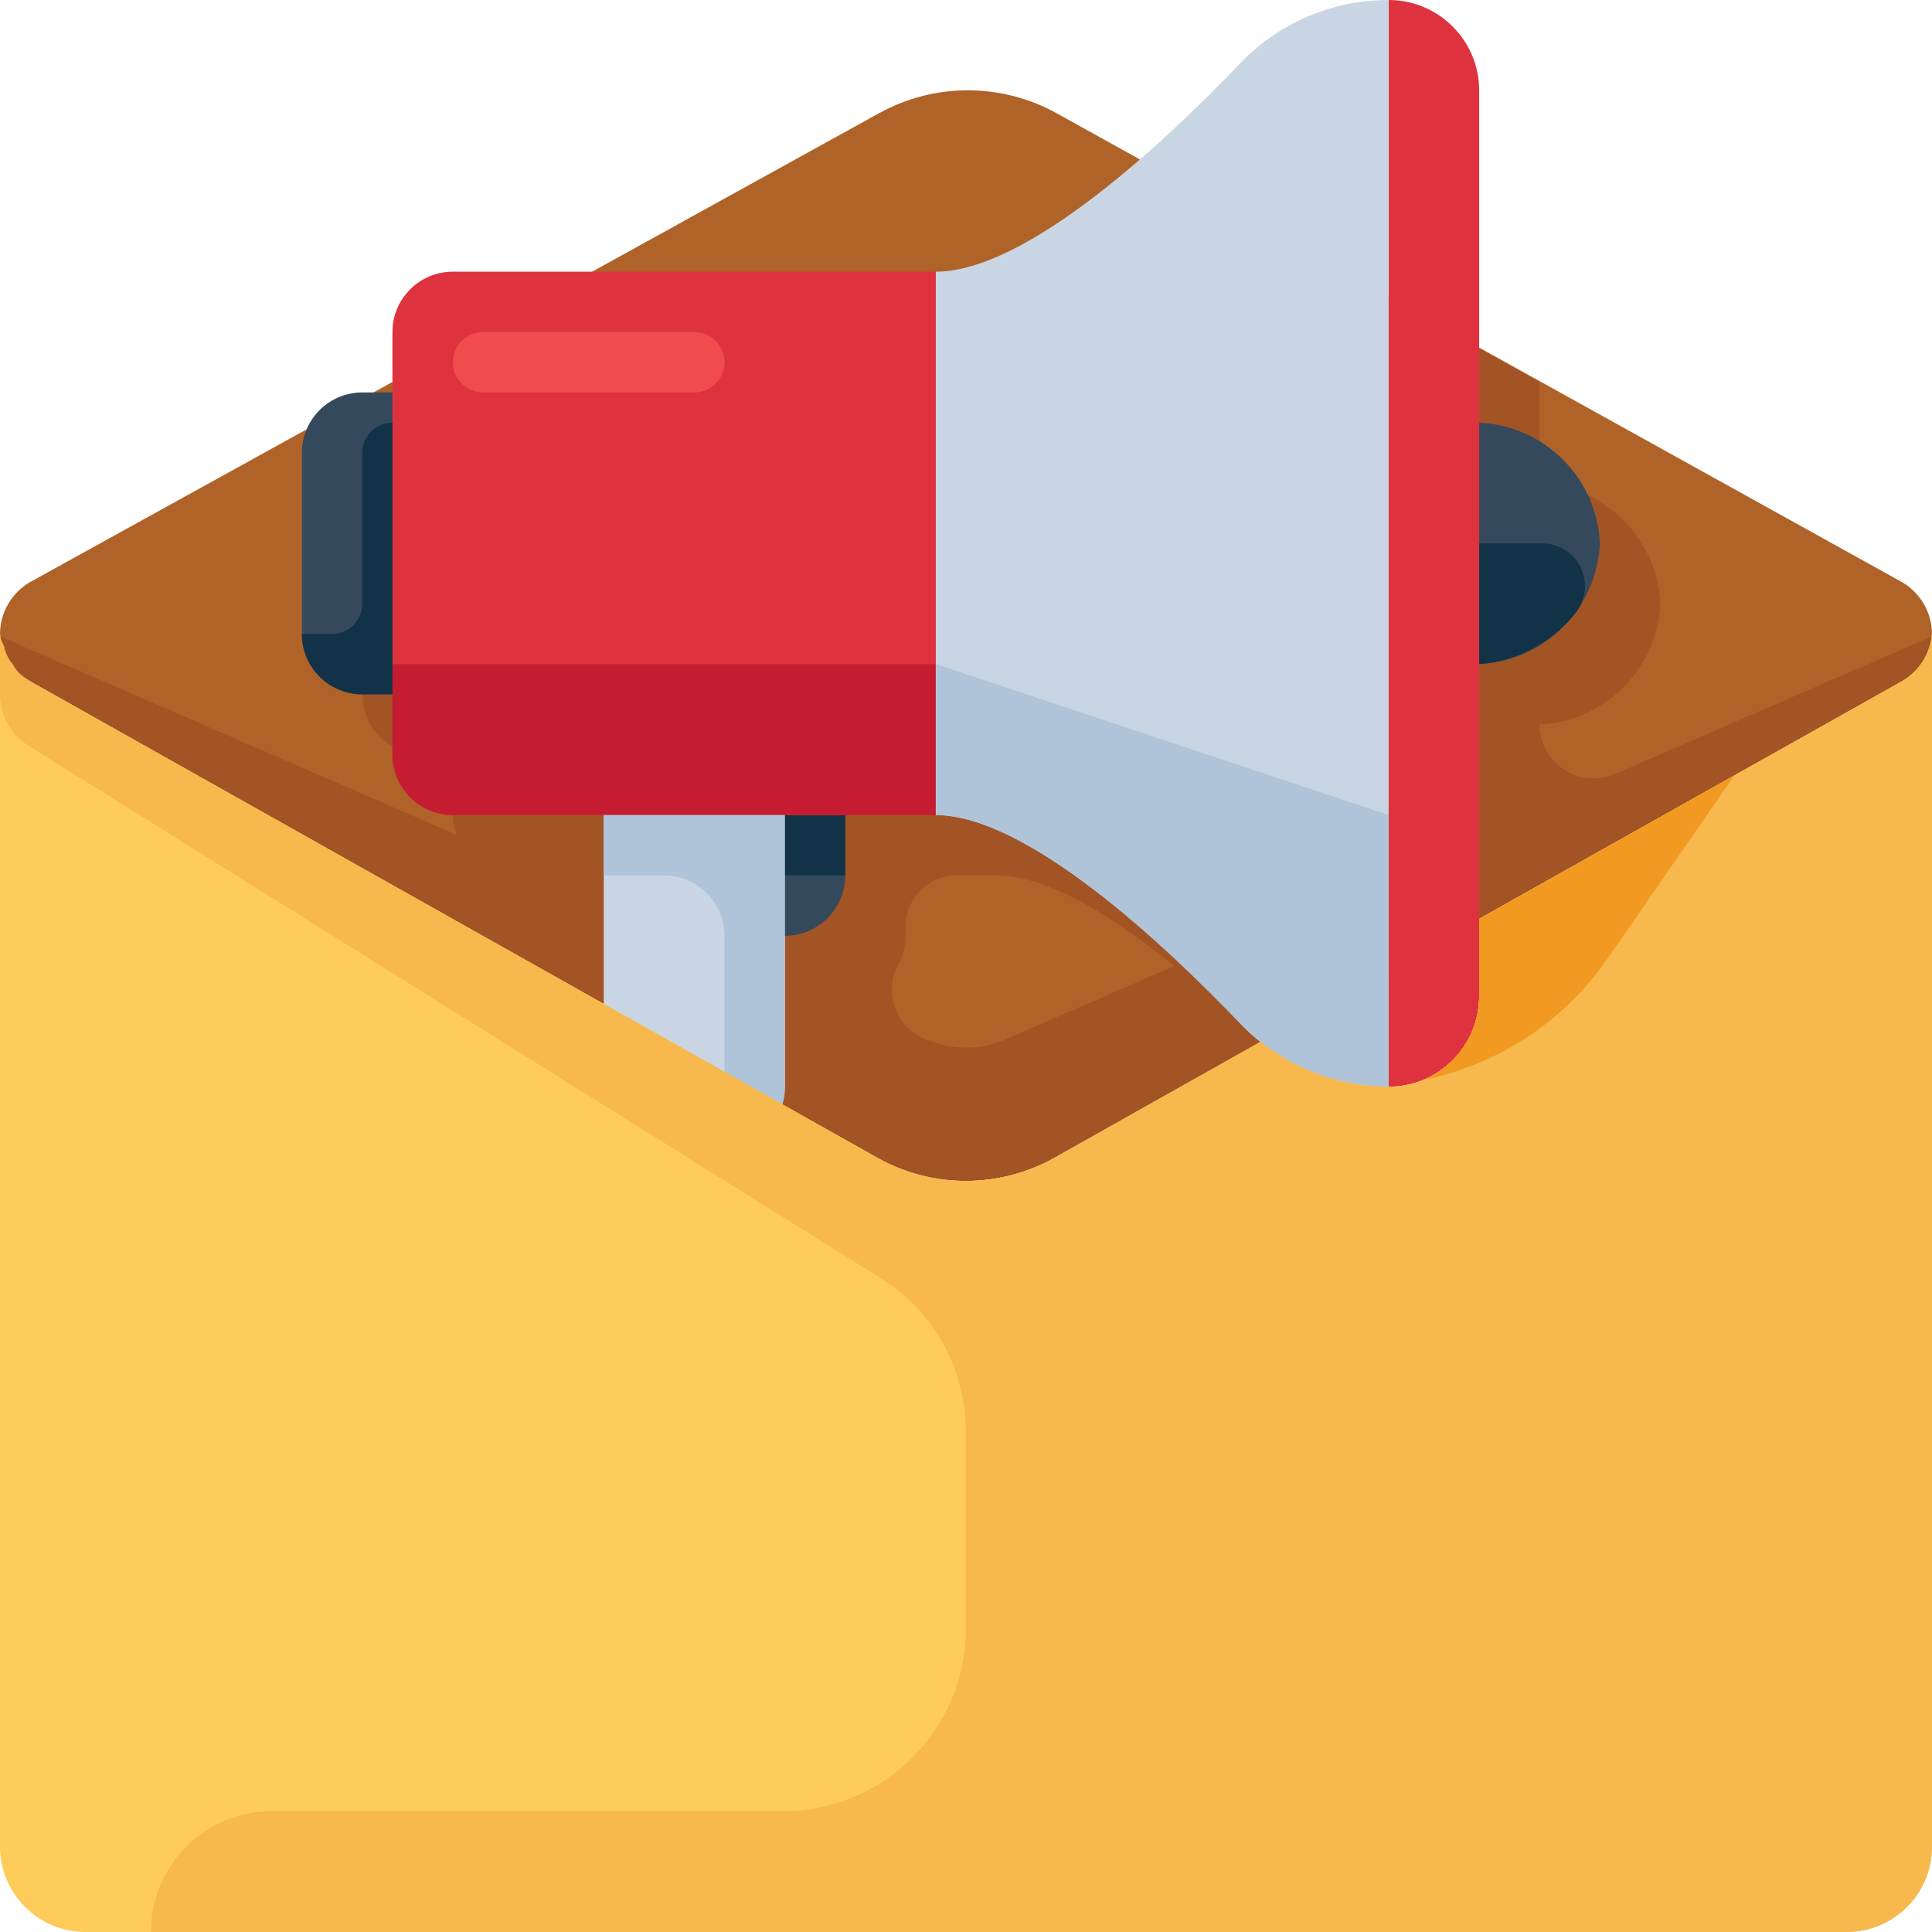
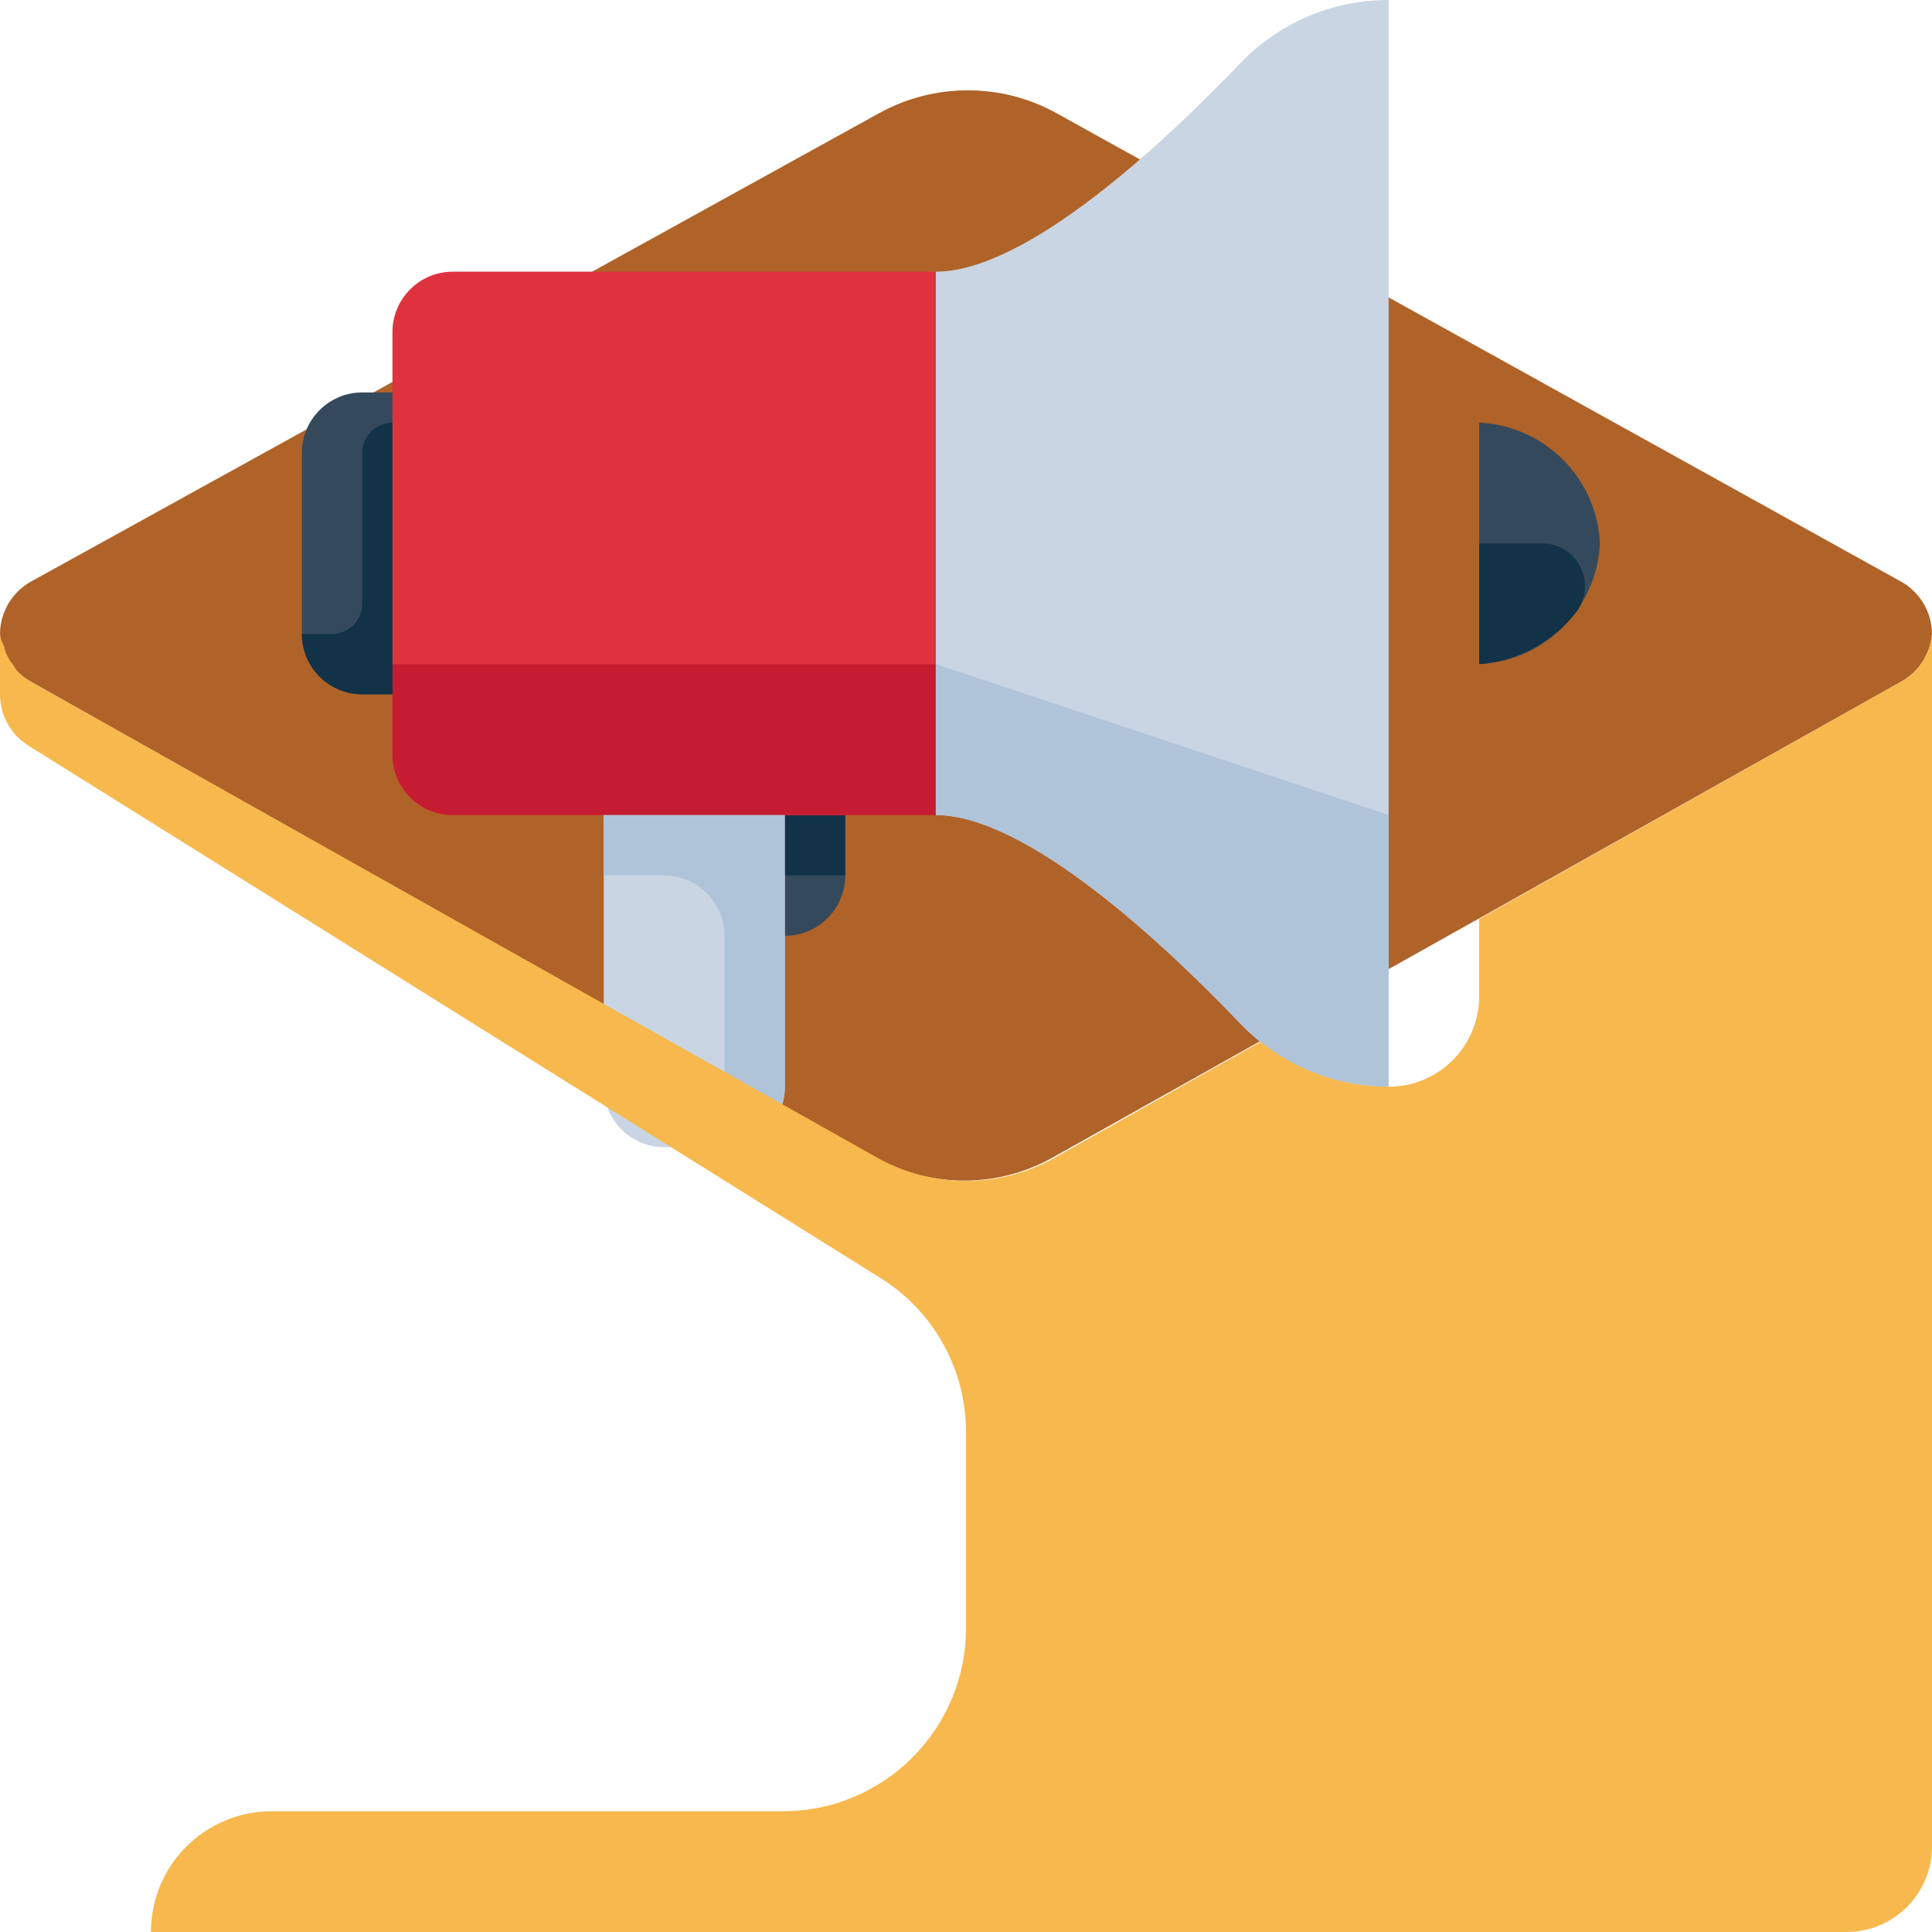
<svg xmlns="http://www.w3.org/2000/svg" version="1.1" id="Layer_1" viewBox="0 0 512.001 512.001" xml:space="preserve">
  <path style="fill:#B06328;" d="M504,154.241L280,30.001c-14.637-8.087-32.403-8.087-47.04,0L8,154.241  c-4.921,2.841-7.966,8.078-8,13.76l0,0c0.437,5.248,3.429,9.945,8,12.56l224,126.16c14.606,8.21,32.435,8.21,47.04,0l224.96-126.16  c4.571-2.615,7.563-7.312,8-12.56l0,0C511.966,162.319,508.921,157.081,504,154.241z" />
-   <path style="fill:#A35425;" d="M408.001,192L408.001,192c17.328-0.808,31.193-14.673,32-32c-0.808-17.328-14.673-31.193-32-32v-26.8  l-85.12-47.12c-18.88,17.28-42.08,33.92-58.88,33.92H136c-8.837,0-16,7.163-16,16v16h-8c-8.837,0-16,7.163-16,16v48  c0,8.837,7.163,16,16,16h8v16c0.029,1.775,0.354,3.532,0.96,5.2L0,168.64c0.634,5.014,3.601,9.434,8,11.92l168,94.4l0,0l48,27.04  l0,0l8.48,4.8c14.606,8.21,32.435,8.21,47.04,0l92.48-52l36-20.32l0,0l96-53.92c4.399-2.486,7.366-6.906,8-11.92l-84,36.48  c-7.26,3.137-15.688-0.206-18.826-7.466C408.403,195.869,408.004,193.945,408.001,192z M266.481,275.441  c-7.481,3.244-16.04,2.86-23.2-1.04l0,0c-6.648-3.861-8.908-12.38-5.047-19.028c0.002-0.004,0.005-0.008,0.007-0.013  c1.167-2.278,1.771-4.801,1.76-7.36v-2.48c0-7.467,6.053-13.52,13.52-13.52l0,0h10.48c13.52,0,30.96,10.801,47.2,24L266.481,275.441  z" />
  <g>
    <path style="fill:#35495C;" d="M392.001,112.001v64c17.328-0.808,31.193-14.673,32-32   C423.193,126.673,409.328,112.807,392.001,112.001z" />
    <path style="fill:#35495C;" d="M120,152.001v-48H96c-8.837,0-16,7.163-16,16v48c0,8.837,7.163,16,16,16h24V152.001z" />
  </g>
  <path style="fill:#C9D5E3;" d="M176,200h16c8.837,0,16,7.163,16,16v72c0,8.837-7.163,16-16,16h-16c-8.837,0-16-7.163-16-16v-72  C160,207.165,167.163,200,176,200z" />
  <path style="fill:#35495C;" d="M208,216v32c8.837,0,16-7.163,16-16v-16H208z" />
  <rect x="207.997" y="216" style="fill:#123247;" width="16" height="16" />
  <path style="fill:#DE333F;" d="M120,72.001c-8.837,0-16,7.163-16,16v112c0,8.837,7.163,16,16,16h128v-144H120z" />
  <path style="fill:#C61C31;" d="M104,176.001v24c0,8.837,7.163,16,16,16h128v-40L104,176.001L104,176.001z" />
-   <path style="fill:#DE333F;" d="M368,0.001L368,0.001c13.255,0,24,10.745,24,24v240.001c0,13.255-10.745,24-24,24l0,0l0,0V0.001  L368,0.001z" />
  <path style="fill:#C9D5E3;" d="M328.72,16.72C308.4,38,272,72,248,72v144c24,0,60.4,34,80.721,55.28  c10.263,10.7,24.454,16.741,39.28,16.72V0.001C353.174-0.02,338.983,6.02,328.72,16.72z" />
  <g>
    <path style="fill:#B0C4D9;" d="M248.001,216c24,0,60.4,34,80.721,55.28c10.263,10.7,24.454,16.741,39.28,16.72v-72l-120-40V216z" />
    <path style="fill:#B0C4D9;" d="M160,216v16h16c8.837,0,16,7.163,16,16v56c8.837,0,16-7.163,16-16v-72H160z" />
  </g>
  <g>
    <path style="fill:#123247;" d="M96,120.001v40c0,4.418-3.582,8-8,8h-8c0,8.837,7.163,16,16,16h8v-72   C99.582,112.001,96,115.582,96,120.001z" />
    <path style="fill:#123247;" d="M408.64,144.001h-16.64v32c10.185-0.808,19.562-5.859,25.84-13.92   c3.711-5.059,2.619-12.167-2.44-15.879C413.441,144.763,411.072,143.992,408.64,144.001z" />
  </g>
-   <path style="fill:#FFCB5B;" d="M512,168.001c-0.437,5.248-3.429,9.945-8,12.56l-112,62.96v20.48c0,13.255-10.745,24-24,24  c-12.333-0.001-24.297-4.206-33.92-11.92l-54.56,30.72c-14.606,8.21-32.435,8.21-47.04,0L8,180.56c-4.571-2.615-7.563-7.312-8-12.56  l0,0v321.36c0,12.503,10.136,22.64,22.64,22.64l0,0h466.721c12.503,0,22.64-10.136,22.64-22.64l0,0L512,168.001L512,168.001z" />
  <path style="fill:#F7B84E;" d="M512,168.001c-0.437,5.248-3.429,9.945-8,12.56l-112,62.96v20.48c0,13.255-10.745,24-24,24  c-12.333-0.001-24.297-4.206-33.92-11.92l-54.56,30.72c-14.606,8.21-32.435,8.21-47.04,0L8,180.56c-1.167-0.657-2.242-1.465-3.2-2.4  c-0.537-0.68-1.019-1.402-1.44-2.16l-0.8-1.04c-0.553-0.938-1.009-1.929-1.36-2.96v-0.48c-0.498-0.944-0.899-1.936-1.2-2.96V168l0,0  v16c-0.011,5.528,2.832,10.67,7.52,13.6l223.04,139.36l2.56,1.6c14.283,8.772,22.956,24.359,22.88,41.12v51.76  c0,26.819-21.741,48.56-48.56,48.56H72.001c-17.674,0-32,14.327-32,32h449.36c12.503,0,22.64-10.136,22.64-22.64l0,0L512,168.001  L512,168.001z" />
-   <path style="fill:#F19920;" d="M425.92,254.16l33.68-48.64L392,243.52V264c-0.003,9.699-5.842,18.443-14.8,22.16l0,0  C396.972,282.207,414.438,270.735,425.92,254.16z" />
-   <path style="fill:#F04B4D;" d="M128,88.001h56c4.418,0,8,3.582,8,8l0,0c0,4.418-3.582,8-8,8h-56c-4.418,0-8-3.582-8-8l0,0  C120,91.582,123.581,88.001,128,88.001z" />
</svg>